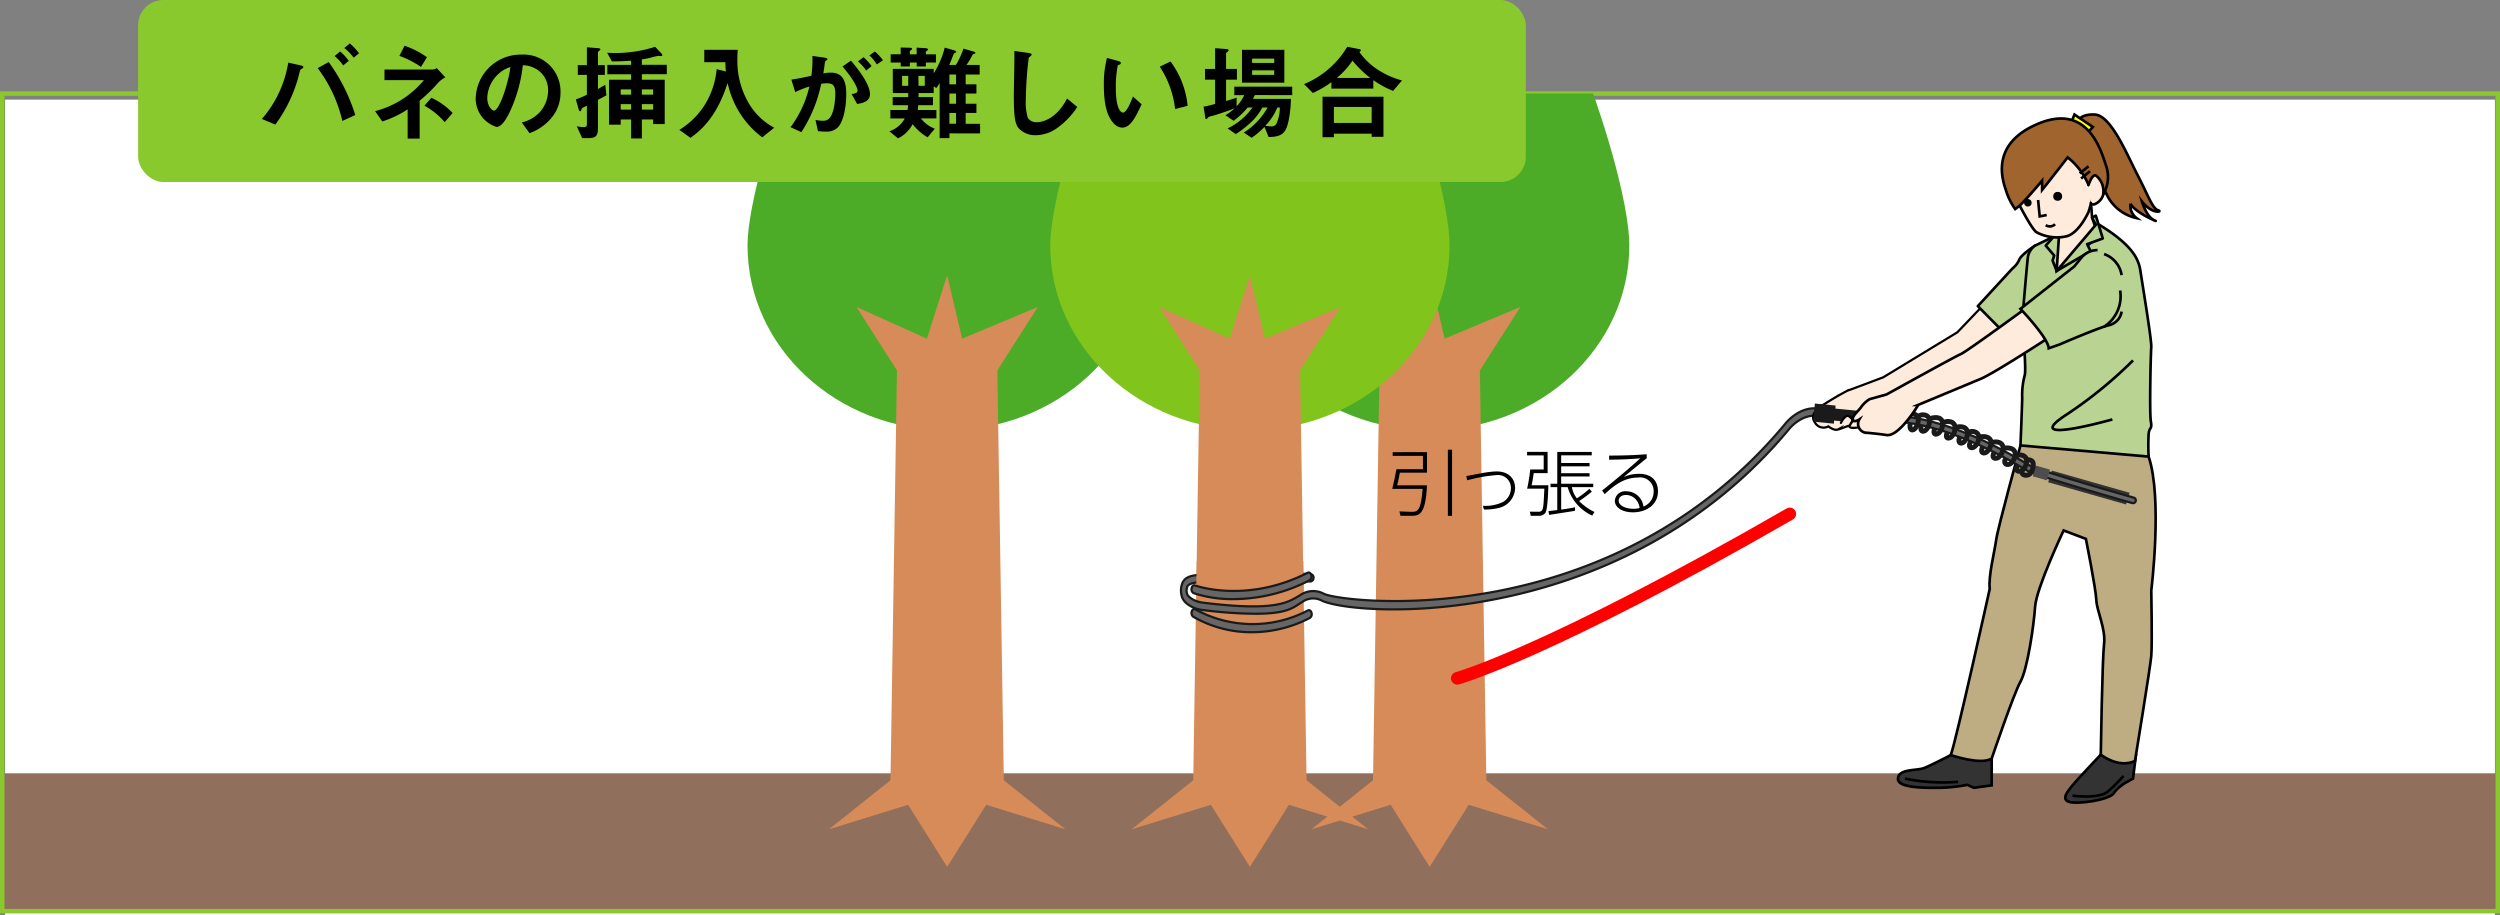
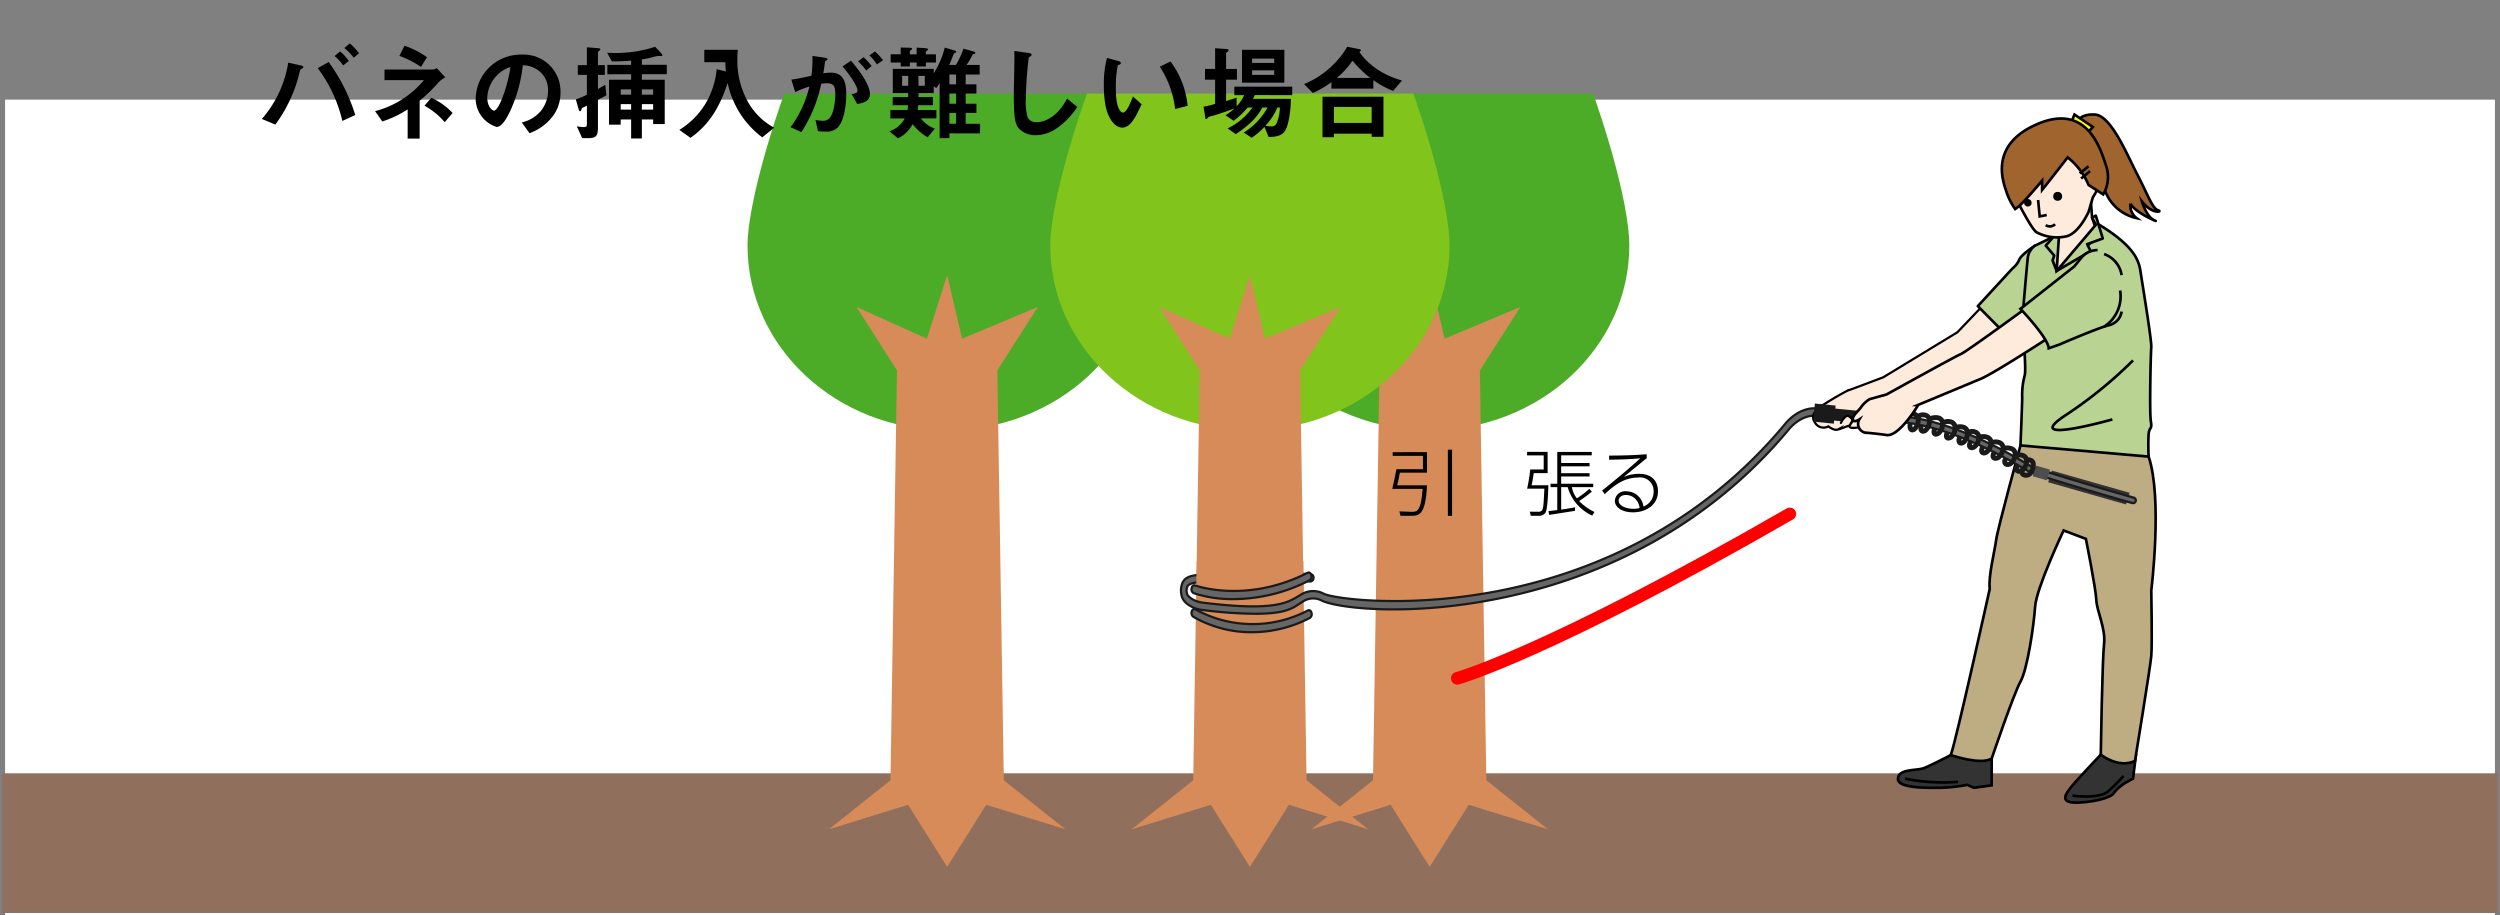
<svg xmlns="http://www.w3.org/2000/svg" width="407.657" height="149.247" viewBox="0 0 407.657 149.247">
  <rect x="0" y="0" width="407.657" height="149.247" fill="#808080" stroke="none" />
  <defs>
    <clipPath id="clip-path">
      <rect id="長方形_264" data-name="長方形 264" width="268.972" height="133.322" transform="translate(-1601.862 2187.251)" fill="none" />
    </clipPath>
  </defs>
  <g id="グループ_749" data-name="グループ 749" transform="translate(-928.172 -1052.753)">
    <rect id="長方形_266" data-name="長方形 266" width="406" height="133" transform="translate(929 1069)" fill="#fff" />
    <g id="グループ_747" data-name="グループ 747" transform="translate(2636.912 -1119.242)">
      <rect id="長方形_258" data-name="長方形 258" width="406.928" height="22.78" transform="translate(-1708.376 2298.092)" fill="#916f5d" />
-       <rect id="長方形_259" data-name="長方形 259" width="406.928" height="133.322" transform="translate(-1708.376 2187.251)" fill="none" stroke="#8ac92e" stroke-miterlimit="10" stroke-width="0.729" />
      <g id="グループ_743" data-name="グループ 743">
        <g id="グループ_742" data-name="グループ 742" clip-path="url(#clip-path)">
          <path id="パス_4584" data-name="パス 4584" d="M-1554.294,2148.947c-15.126,0-32.556,50.106-32.556,63.057,0,16.647,14.576,30.142,32.556,30.142s32.555-13.5,32.555-30.142C-1521.739,2198.49-1539.169,2148.947-1554.294,2148.947Z" fill="#4dac27" />
          <path id="パス_4585" data-name="パス 4585" d="M-1545.054,2299.231l-1.056-66.842,6.6-10.337-12.343,5.168-2.442-10.336-3.3,10.336-11.485-5.168,6.6,10.337-1.056,66.842-10.033,7.987,12.907-3.994,6.367,10.127,6.367-10.127,12.907,3.994Z" fill="#d68b59" />
          <path id="パス_4586" data-name="パス 4586" d="M-1475.613,2148.947c-15.125,0-32.555,50.106-32.555,63.057,0,16.647,14.576,30.142,32.555,30.142s32.556-13.5,32.556-30.142C-1443.057,2198.49-1460.487,2148.947-1475.613,2148.947Z" fill="#4dac27" />
          <path id="パス_4587" data-name="パス 4587" d="M-1466.372,2299.231l-1.056-66.842,6.6-10.337-12.343,5.168-2.442-10.336-3.3,10.336-11.485-5.168,6.6,10.337-1.056,66.842-10.033,7.987,12.907-3.994,6.367,10.127,6.367-10.127,12.907,3.994Z" fill="#d68b59" />
          <path id="パス_4588" data-name="パス 4588" d="M-1504.928,2148.947c-15.125,0-32.555,50.106-32.555,63.057,0,16.647,14.576,30.142,32.555,30.142s32.556-13.5,32.556-30.142C-1472.372,2198.49-1489.8,2148.947-1504.928,2148.947Z" fill="#80c41c" />
          <path id="パス_4589" data-name="パス 4589" d="M-1495.687,2299.231l-1.056-66.842,6.6-10.337-12.343,5.168-2.442-10.336-3.3,10.336-11.485-5.168,6.6,10.337-1.056,66.842-10.033,7.987,12.907-3.994,6.367,10.127,6.367-10.127,12.907,3.994Z" fill="#d68b59" />
          <path id="パス_4590" data-name="パス 4590" d="M-1504.084,2272.077a70.946,70.946,0,0,1-8.722-.634c-1.2-.15-3.006-.983-3.263-2.363a3.215,3.215,0,0,1,.206-2.164c.517-.927,1.559-1.088,2.765-1.191a162.849,162.849,0,0,1,18.109-.108.558.558,0,0,1,.437.623.588.588,0,0,1-.473.575,161.563,161.563,0,0,0-18.013.106c-.94.081-1.806.2-2.091.705a1.835,1.835,0,0,0-.055,1.169c.1.528,1.255,1.3,2.465,1.454,12.4,1.561,14.116-.168,15.956-1.181a3.681,3.681,0,0,1,3.964-.21c3.819,1.556,46.795,6.367,75.157-27.75.087-.114,2.474-3.168,5.835-2.412a.6.6,0,0,1,.371.692c-.042.328-.279.549-.525.489-2.9-.648-5.033,2.07-5.053,2.1-27.106,32.6-69.351,30.757-76.054,28.026a3.016,3.016,0,0,0-3.344.172C-1497.781,2270.927-1498.448,2272.077-1504.084,2272.077Z" fill="#666" stroke="#1a1a1a" stroke-linecap="round" stroke-linejoin="round" stroke-width="0.365" />
          <path id="パス_4591" data-name="パス 4591" d="M-1513.7,2269.248l.1-5.78,17.387.01.073,4.944Z" fill="#d68b59" />
          <path id="パス_4592" data-name="パス 4592" d="M-1504.578,2275.087a18.912,18.912,0,0,1-9.6-2.533.784.784,0,0,1-.227-.858c.1-.326.369-.473.6-.327a19.361,19.361,0,0,0,18.347.161c.235-.12.494.057.577.4a.749.749,0,0,1-.276.828A20.594,20.594,0,0,1-1504.578,2275.087Z" fill="#666" stroke="#1a1a1a" stroke-linecap="round" stroke-linejoin="round" stroke-width="0.365" />
          <path id="パス_4593" data-name="パス 4593" d="M-1507.563,2269.687a19.9,19.9,0,0,1-6.546-.978.708.708,0,0,1-.322-.792c.063-.346.311-.557.552-.463.082.031,8.352,3.03,18.378-2.064.236-.122.494.058.578.4a.749.749,0,0,1-.276.828A27.183,27.183,0,0,1-1507.563,2269.687Z" fill="#666" stroke="#1a1a1a" stroke-linecap="round" stroke-linejoin="round" stroke-width="0.365" />
          <path id="パス_4594" data-name="パス 4594" d="M-1471.106,2282.6s14.791-4.1,54.216-26.8" fill="none" stroke="#ff0001" stroke-linecap="round" stroke-linejoin="round" stroke-width="2.067" />
          <g id="グループ_740" data-name="グループ 740">
            <path id="パス_4595" data-name="パス 4595" d="M-1408.991,2242c.849-.929.283-1.495-.243-1.617s-1.374,1.132-1.374,1.132c.485-.889.2-.889-.485-1.14s-1.658.574-1.658.574" fill="#feebdc" stroke="#000" stroke-miterlimit="10" stroke-width="0.435" />
-             <path id="パス_4596" data-name="パス 4596" d="M-1408.854,2236.436s-1.956,2.132-1.673,2.577,1.455.445,1.94,0,1.334-1.334,1.334-1.334l1.7.04" fill="#feebdc" stroke="#000" stroke-miterlimit="10" stroke-width="0.435" />
            <g id="グループ_739" data-name="グループ 739">
              <path id="パス_4597" data-name="パス 4597" d="M-1369.96,2192s.1-1.416,2.765-1.328,5.243,6.442,6.989,9.819,2.463,5.513,3.347,5.778-.922.756-2.616-1.429c0,0,.733,2.518,2.016,3.07s-2.928-1.015-3.888-2.706a2.565,2.565,0,0,0,1,2.356,7.077,7.077,0,0,1-4.937-3.99C-1367.151,2199.966-1369.96,2192-1369.96,2192Z" fill="#a0642f" stroke="#000" stroke-miterlimit="10" stroke-width="0.435" />
              <path id="パス_4598" data-name="パス 4598" d="M-1385.046,2221.441l-4.527,4.744-12.074,7.33s-5.525,2.1-5.848,2.183a53.227,53.227,0,0,0-4.609,2.749c-.242.242-1.617,1.213-.647,2.506a1.592,1.592,0,0,0,2.143.566s1.011.809,1.617.485c0,0-.081.081.889-.283l.971-.363s-.364.485.889.4,1.576-1.132,2.425-1.738a11.163,11.163,0,0,0,1.941-2.264s14.553-7.317,15.442-7.681a64.252,64.252,0,0,0,5.377-3.881Z" fill="#feebdc" stroke="#000" stroke-miterlimit="10" stroke-width="0.365" />
              <path id="パス_4599" data-name="パス 4599" d="M-1386.232,2221.913l4.205,4.245,3.423-2.668s.417-8.288,1.064-9.864l.647-1.577s-2.224,1.415-2.588,2.3a3.6,3.6,0,0,1-1.091,1.415Z" fill="#b8d392" stroke="#000" stroke-linecap="round" stroke-linejoin="round" stroke-width="0.435" />
              <path id="パス_4600" data-name="パス 4600" d="M-1372.527,2209.947c-.122.04-4.366,2.1-4.366,2.1a2.832,2.832,0,0,0-1.173,1.86c-.161,1.212-.929,10.47-.929,10.47s.741,8.045.391,8.893a12.278,12.278,0,0,0-.391,3.6c0,.93-.283,7.762-.283,7.762s4.527,2.264,7.236,2.587,12.491-.121,13.664-.768a34.6,34.6,0,0,1,0-3.679c.121-1.253.606-.646.363-2.061s-.027-11.009.067-12.074-1.482-10.524-1.764-12.424-1.213-4.2-6.711-7.56Z" fill="#b8d392" stroke="#000" stroke-miterlimit="10" stroke-width="0.435" />
              <path id="パス_4601" data-name="パス 4601" d="M-1373.376,2216.173v-5.255l.445-1.415v-1.132l5.134-3.477.2,2.587,1.051,3.052Z" fill="#feebdc" stroke="#000" stroke-miterlimit="10" stroke-width="0.435" />
              <path id="パス_4602" data-name="パス 4602" d="M-1371.3,2192.7l.828-2.027,3,2.027-1.13,1.232Z" fill="#ffff01" stroke="#000" stroke-miterlimit="10" stroke-width="0.435" />
              <line id="線_422" data-name="線 422" x1="1.334" y2="2.304" transform="translate(-1405.555 2238.083)" fill="#fff" stroke="#000" stroke-miterlimit="10" stroke-width="0.435" />
              <path id="パス_4603" data-name="パス 4603" d="M-1373.376,2216.173l.445-6.67-2.223,2.547,1.375,1.617-.263.808Z" fill="#b8d392" stroke="#000" stroke-linecap="round" stroke-linejoin="round" stroke-width="0.435" />
              <path id="パス_4604" data-name="パス 4604" d="M-1373.376,2216.173l6.387-7.519-.606-1.172.606-.323,1.132,3.719-2.547.93.566,1.132Z" fill="#b8d392" stroke="#000" stroke-linecap="round" stroke-linejoin="round" stroke-width="0.435" />
              <path id="パス_4605" data-name="パス 4605" d="M-1365.643,2213.424a4.329,4.329,0,0,1,2.858,3.436" fill="none" stroke="#000" stroke-miterlimit="10" stroke-width="0.435" />
              <path id="パス_4606" data-name="パス 4606" d="M-1360.925,2230.766a70.31,70.31,0,0,1-11.158,9.042c-7.195,4.824,7.792.579,7.792.579" fill="none" stroke="#000" stroke-miterlimit="10" stroke-width="0.435" />
              <path id="パス_4607" data-name="パス 4607" d="M-1390.643,2295.123s-3.108,1.617-4.32,2.1-4.124.081-4.286,1.7,4.528,1.537,6.711,1.537a27.48,27.48,0,0,0,4.609-.486l1.051.486,2.91-.405v-4.366Z" fill="#333" stroke="#000" stroke-miterlimit="10" stroke-width="0.435" />
              <path id="パス_4608" data-name="パス 4608" d="M-1366.181,2295.042s-4.042,4.286-4.608,5.013-1.94,2.183-.647,2.668,6.711-.242,7.438-1.455,3.073-2.309,3.073-2.309l.479-3.836Z" fill="#333" stroke="#000" stroke-miterlimit="10" stroke-width="0.435" />
              <path id="パス_4609" data-name="パス 4609" d="M-1379.278,2244.632s-3.72,13.543-3.962,15.4-1.294,5.9-1.051,8c0,0-5.508,24.9-6.352,27.085,0,0,4.9,1.7,6.675.566,0,0,3.558-10.51,4.69-12.532s2.183-9.136,2.385-12.208,4.649-12.451,4.649-12.451l3.633,1.374s1.622,8.085,1.7,9.945,1.559,4.689,1.265,7.2-.538,18.029-.538,18.029,2.83,2.315,5.579,1.036c0,0,2.487-15.184,2.658-17.125s0-10.672,0-10.672,1.87-15.038-.434-21.83Z" fill="#beac83" stroke="#000" stroke-miterlimit="10" stroke-width="0.435" />
              <path id="パス_4610" data-name="パス 4610" d="M-1398.117,2298.959a31.037,31.037,0,0,0,8.651.53" fill="none" stroke="#000" stroke-miterlimit="10" stroke-width="0.435" />
              <path id="パス_4611" data-name="パス 4611" d="M-1370.789,2301.753c.243,0,4.366.566,5.821-.728a30.315,30.315,0,0,0,2.507-2.506" fill="none" stroke="#000" stroke-miterlimit="10" stroke-width="0.435" />
              <g id="グループ_737" data-name="グループ 737">
                <path id="パス_4612" data-name="パス 4612" d="M-1362.074,2254.252l-12.689-3.622.6-1.9,12.689,3.622Z" fill="#333" />
                <path id="パス_4613" data-name="パス 4613" d="M-1360.926,2254.042a.457.457,0,0,1-.125-.018c-1.614-.457-15.81-4.493-17.226-5.349-15.633-9.457-23.829-7.857-23.908-7.84a.455.455,0,0,1-.544-.351.458.458,0,0,1,.349-.545c.341-.078,8.58-1.727,24.578,7.953.99.6,10.71,3.468,17,5.251a.456.456,0,0,1,.316.565A.458.458,0,0,1-1360.926,2254.042Z" fill="#666" stroke="#1a1a1a" stroke-linecap="round" stroke-linejoin="round" stroke-width="0.365" />
                <rect id="長方形_260" data-name="長方形 260" width="2.393" height="1.82" transform="translate(-1376.779 2247.912) rotate(15.93)" fill="#4d4d4d" />
              </g>
              <g id="グループ_738" data-name="グループ 738">
                <rect id="長方形_261" data-name="長方形 261" width="1.965" height="10.837" transform="translate(-1400.121 2239.538) rotate(95.581)" fill="#1a1a1a" />
                <rect id="長方形_262" data-name="長方形 262" width="2.965" height="3.4" transform="translate(-1409.416 2238.127) rotate(95.581)" fill="#1a1a1a" />
                <rect id="長方形_263" data-name="長方形 263" width="2.571" height="1.469" transform="translate(-1400.091 2239.236) rotate(95.581)" fill="#1a1a1a" />
              </g>
              <path id="パス_4614" data-name="パス 4614" d="M-1378.373,2249.673a.959.959,0,0,1-.6-.188.71.71,0,0,1-.143-.926l.328.162c-.1.211-.09.372.042.476a.759.759,0,0,0,.866-.056,2,2,0,0,0,.5-1.39c-.006-.245-.067-.376-.123-.417a.624.624,0,0,0-.446-.164.255.255,0,0,0-.162.1l-.311-.193a.607.607,0,0,1,.4-.264.944.944,0,0,1,.741.227.868.868,0,0,1,.27.7,2.339,2.339,0,0,1-.636,1.683A1.161,1.161,0,0,1-1378.373,2249.673Z" fill="#999" stroke="#1a1a1a" stroke-linecap="round" stroke-linejoin="round" stroke-width="0.438" />
              <path id="パス_4615" data-name="パス 4615" d="M-1379.484,2249.028a.671.671,0,0,1-.44-.149c-.094-.08-.376-.384-.043-.966l.318.182c-.13.227-.144.415-.039.5a.53.53,0,0,0,.622-.1,1.87,1.87,0,0,0,.614-1.441.741.741,0,0,0-.478-.6,1.266,1.266,0,0,0-1.127.084l-.2-.305a1.622,1.622,0,0,1,1.478-.113,1.109,1.109,0,0,1,.693.888,2.21,2.21,0,0,1-.745,1.775A1.045,1.045,0,0,1-1379.484,2249.028Z" fill="#999" stroke="#1a1a1a" stroke-linecap="round" stroke-linejoin="round" stroke-width="0.438" />
              <path id="パス_4616" data-name="パス 4616" d="M-1381.368,2247.922a.7.7,0,0,1-.439-.144.743.743,0,0,1-.092-.961l.328.162c-.116.236-.119.423-.007.512a.551.551,0,0,0,.647-.109,1.866,1.866,0,0,0,.614-1.439.742.742,0,0,0-.478-.606,1.64,1.64,0,0,0-1.209,0l-.152-.334a1.965,1.965,0,0,1,1.51,0,1.105,1.105,0,0,1,.692.89,2.207,2.207,0,0,1-.744,1.773A1.075,1.075,0,0,1-1381.368,2247.922Z" fill="#999" stroke="#1a1a1a" stroke-linecap="round" stroke-linejoin="round" stroke-width="0.438" />
              <path id="パス_4617" data-name="パス 4617" d="M-1383.341,2246.916a.61.61,0,0,1-.384-.125c-.091-.072-.366-.357-.067-.963l.328.162c-.117.239-.131.437-.033.514s.352.055.581-.132a1.866,1.866,0,0,0,.614-1.44.742.742,0,0,0-.478-.6,1.615,1.615,0,0,0-1.268.088l-.175-.322a1.963,1.963,0,0,1,1.592-.1,1.11,1.11,0,0,1,.693.889,2.209,2.209,0,0,1-.745,1.773A1.064,1.064,0,0,1-1383.341,2246.916Z" fill="#999" stroke="#1a1a1a" stroke-linecap="round" stroke-linejoin="round" stroke-width="0.438" />
              <path id="パス_4618" data-name="パス 4618" d="M-1385.239,2246.043a.554.554,0,0,1-.347-.115c-.253-.2-.273-.584-.055-1.026l.328.162c-.16.326-.124.514-.044.577s.279.047.486-.123a1.863,1.863,0,0,0,.613-1.44.743.743,0,0,0-.477-.6,1.617,1.617,0,0,0-1.233.037l-.163-.328a1.94,1.94,0,0,1,1.544-.043,1.107,1.107,0,0,1,.693.889,2.209,2.209,0,0,1-.745,1.773A.97.97,0,0,1-1385.239,2246.043Z" fill="#999" stroke="#1a1a1a" stroke-linecap="round" stroke-linejoin="round" stroke-width="0.438" />
              <path id="パス_4619" data-name="パス 4619" d="M-1387.222,2245.183a.549.549,0,0,1-.347-.115c-.253-.2-.273-.584-.055-1.026l.328.162c-.16.325-.124.514-.045.577s.28.047.487-.123a1.867,1.867,0,0,0,.613-1.441.743.743,0,0,0-.477-.6,1.107,1.107,0,0,0-1.08.131l-.23-.285a1.472,1.472,0,0,1,1.458-.18,1.111,1.111,0,0,1,.693.889,2.212,2.212,0,0,1-.745,1.774A.969.969,0,0,1-1387.222,2245.183Z" fill="#999" stroke="#1a1a1a" stroke-linecap="round" stroke-linejoin="round" stroke-width="0.438" />
              <path id="パス_4620" data-name="パス 4620" d="M-1388.939,2244.439a.534.534,0,0,1-.286-.081c-.278-.173-.343-.557-.174-1.027l.346.123c-.118.327-.074.533.021.593s.267.023.456-.173a1.859,1.859,0,0,0,.448-1.5.739.739,0,0,0-.543-.548,1.543,1.543,0,0,0-1.169.115l-.189-.315a1.9,1.9,0,0,1,1.469-.149,1.106,1.106,0,0,1,.788.807,2.207,2.207,0,0,1-.54,1.845A.912.912,0,0,1-1388.939,2244.439Z" fill="#999" stroke="#1a1a1a" stroke-linecap="round" stroke-linejoin="round" stroke-width="0.438" />
              <path id="パス_4621" data-name="パス 4621" d="M-1391.037,2243.618a.509.509,0,0,1-.27-.074c-.117-.073-.363-.309-.142-.927l.346.123c-.1.282-.078.45-.01.492s.29.009.517-.225a1.866,1.866,0,0,0,.448-1.5.737.737,0,0,0-.543-.546,1.473,1.473,0,0,0-1.172.166l-.207-.3a1.823,1.823,0,0,1,1.49-.213,1.11,1.11,0,0,1,.788.806,2.211,2.211,0,0,1-.54,1.846A1.037,1.037,0,0,1-1391.037,2243.618Z" fill="#999" stroke="#1a1a1a" stroke-linecap="round" stroke-linejoin="round" stroke-width="0.438" />
              <path id="パス_4622" data-name="パス 4622" d="M-1393.061,2242.978a.5.5,0,0,1-.271-.074c-.116-.073-.362-.308-.141-.927l.346.123c-.1.283-.078.451-.01.493s.293.006.517-.225a1.861,1.861,0,0,0,.447-1.5.737.737,0,0,0-.542-.547,1.913,1.913,0,0,0-1.336.2l-.186-.317a2.232,2.232,0,0,1,1.633-.237,1.107,1.107,0,0,1,.787.806,2.212,2.212,0,0,1-.539,1.846A1.039,1.039,0,0,1-1393.061,2242.978Z" fill="#999" stroke="#1a1a1a" stroke-linecap="round" stroke-linejoin="round" stroke-width="0.438" />
              <path id="パス_4623" data-name="パス 4623" d="M-1395.155,2242.5a.514.514,0,0,1-.249-.062c-.128-.07-.408-.307-.248-1l.358.084c-.085.362-.018.544.066.59s.263,0,.46-.2a1.861,1.861,0,0,0,.448-1.5.74.74,0,0,0-.543-.547,1.09,1.09,0,0,0-1.058.252l-.26-.259a1.474,1.474,0,0,1,1.428-.343,1.107,1.107,0,0,1,.789.807,2.2,2.2,0,0,1-.541,1.845A.951.951,0,0,1-1395.155,2242.5Z" fill="#999" stroke="#1a1a1a" stroke-linecap="round" stroke-linejoin="round" stroke-width="0.438" />
              <path id="パス_4624" data-name="パス 4624" d="M-1396.908,2242.287a.482.482,0,0,1-.212-.05c-.289-.141-.409-.54-.331-1.093l.363.051c-.059.417.026.663.129.713.084.042.22-.026.362-.173a1.862,1.862,0,0,0,.449-1.493.754.754,0,0,0-.545-.555c-.853-.272-2.943,1.054-3.673,1.59l-.217-.3c.283-.208,2.811-2.034,4-1.643a1.117,1.117,0,0,1,.786.815,2.2,2.2,0,0,1-.54,1.837A.838.838,0,0,1-1396.908,2242.287Z" fill="#999" stroke="#1a1a1a" stroke-linecap="round" stroke-linejoin="round" stroke-width="0.438" />
              <path id="パス_4625" data-name="パス 4625" d="M-1380.522,2203.321s2.948,6.036,3.884,6.551a6.95,6.95,0,0,0,4.865.655c2.059-.515,3.6-3.977,3.6-3.977l.7-2.38a13.561,13.561,0,0,0,1.7-3.8c.187-1.4-1.918-7.767-5.521-7.673S-1383.9,2193.142-1380.522,2203.321Z" fill="#feebdc" stroke="#000" stroke-miterlimit="10" stroke-width="0.435" />
              <path id="パス_4626" data-name="パス 4626" d="M-1371.585,2197.66s-2.9,3.741-4.164,5.309v-1.519s-2.253,2.714-3.653,4.07l-.745.562a10.942,10.942,0,0,1-1.357-2.62c-.281-1.076-3.416-7.626,4.959-11.229s10.434,4.491,11.276,6.924a5.627,5.627,0,0,1-.515,4.539l-2.392-1.544A11.187,11.187,0,0,0-1371.585,2197.66Z" fill="#a0642f" stroke="#000" stroke-miterlimit="10" stroke-width="0.435" />
-               <path id="パス_4627" data-name="パス 4627" d="M-1368.176,2202.152s.707-2.233,1.41-1.357a3.323,3.323,0,0,1,.982,2.9c-.234,1.216-1.871,2.1-2.012,1.4" fill="#feebdc" stroke="#000" stroke-linecap="round" stroke-linejoin="round" stroke-width="0.435" />
              <path id="パス_4628" data-name="パス 4628" d="M-1408.556,2240.953s.737-1.536,1.344-1.051.727.485.081,1.456c0,0,1.137-1.915,2.243-1.213.869.551-.667,1.44-.667,1.44" fill="#feebdc" stroke="#000" stroke-linecap="round" stroke-miterlimit="10" stroke-width="0.365" />
              <path id="パス_4629" data-name="パス 4629" d="M-1401.108,2242.934c-1.561-.237-3.558-.4-3.558-.4a1.46,1.46,0,0,1-.889-2.143s-.93.607-1.051,0,.93-1.374,1.415-2.1a4.549,4.549,0,0,1,1.329-1.213l2.754-.765s11.238-6.228,12.128-6.592,11.036-7.8,11.036-7.8l3.274,5.134s-8.853,5.781-11.076,6.711-10.188,4.244-10.188,4.244S-1399.053,2243.246-1401.108,2242.934Z" fill="#feebdc" stroke="#000" stroke-miterlimit="10" stroke-width="0.435" />
              <path id="パス_4630" data-name="パス 4630" d="M-1366.706,2212.777a3.482,3.482,0,0,0-2.688,1.293l-1.112,1.375-8.772,6.913s4.527,4.729,4.608,6.427l1.738-.606s6.63-2.87,8.247-3.194a2.687,2.687,0,0,0,1.9-2.183" fill="#b8d392" stroke="#000" stroke-miterlimit="10" stroke-width="0.435" />
              <path id="パス_4631" data-name="パス 4631" d="M-1363.027,2219.366a5.9,5.9,0,0,1-2.616,5.9" fill="none" stroke="#000" stroke-miterlimit="10" stroke-width="0.435" />
              <circle id="楕円形_427" data-name="楕円形 427" cx="0.611" cy="0.611" r="0.611" transform="translate(-1378.682 2204.453)" />
              <circle id="楕円形_428" data-name="楕円形 428" cx="0.731" cy="0.731" r="0.731" transform="translate(-1373.939 2203.278)" />
              <path id="パス_4632" data-name="パス 4632" d="M-1376.4,2204.609l.257,2.67,1.146-.223" fill="#feebdc" stroke="#000" stroke-miterlimit="10" stroke-width="0.435" />
              <path id="パス_4633" data-name="パス 4633" d="M-1375.155,2208.7a1.155,1.155,0,0,0,1.512-.149" fill="#feebdc" stroke="#000" stroke-miterlimit="10" stroke-width="0.435" />
              <line id="線_423" data-name="線 423" x1="1.441" y2="1.168" transform="translate(-1369.617 2199.104)" fill="#feebdc" stroke="#000" stroke-miterlimit="10" stroke-width="0.435" />
              <line id="線_424" data-name="線 424" x1="1.46" y2="1.209" transform="translate(-1369.393 2199.896)" fill="#feebdc" stroke="#000" stroke-miterlimit="10" stroke-width="0.435" />
            </g>
          </g>
          <g id="グループ_741" data-name="グループ 741">
            <path id="パス_4634" data-name="パス 4634" d="M-1476.051,2245.723v3.346h-4.429c0,.036-.237,1.355-.436,2.063h4.865c-.224,4.971-1.355,4.971-2.663,4.971h-1.66l-.178-.718,1.874.07c1.025.034,1.638-.024,1.92-3.747h-4.959c.176-.637.589-2.6.682-3.2h4.325v-2.18h-4.937v-.6Zm4.088-.4v10.791h-.683v-10.791Z" />
-             <path id="パス_4635" data-name="パス 4635" d="M-1466.936,2254.477a6.779,6.779,0,0,0,3.228-.6,2.608,2.608,0,0,0,1.343-2.275,2.1,2.1,0,0,0-2.38-2.132,25.239,25.239,0,0,0-4.759.847l-.13-.693c.413-.072,2.273-.425,2.65-.5a16.069,16.069,0,0,1,2.251-.259c2.239,0,3.052,1.4,3.052,2.721a3.416,3.416,0,0,1-2.793,3.264,10.179,10.179,0,0,1-2.285.235Z" />
            <path id="パス_4636" data-name="パス 4636" d="M-1456.378,2249.14h-2.273c-.047.459-.224,1.484-.341,1.979h2.732c-.023.871-.1,3.887-.482,4.5a1.3,1.3,0,0,1-1.144.483h-1.248l-.142-.672,1.4.012a.678.678,0,0,0,.6-.259c.235-.377.258-1.355.364-3.5h-2.815a24.969,24.969,0,0,0,.507-3.134h2.2v-2.3h-2.709v-.566h3.345Zm7.211,3.016a22.21,22.21,0,0,1-2.073,1.543,8.7,8.7,0,0,0,2.5,1.779l-.365.589a7.279,7.279,0,0,1-4.006-4.642h-1.06v3.664c1.013-.141,1.591-.235,2.262-.377v.578c-.247.047-3.865.612-4.229.66l-.106-.613c.153-.012,1.2-.141,1.436-.164v-3.748h-1.095v-.553h1.095v-5.185h5.621v.555h-4.984v1.249h4.63v.541h-4.63v1.12h4.63v.542h-4.63v1.178h5.23v.553h-3.486a4.169,4.169,0,0,0,.813,1.827,14.174,14.174,0,0,0,2.038-1.544Z" />
            <path id="パス_4637" data-name="パス 4637" d="M-1440.225,2246.725c-.26.2-.33.247-.966.777-2.026,1.65-2.31,1.885-2.78,2.274a6.037,6.037,0,0,1,2.474-.518c2.45,0,3.11,1.531,3.11,2.838,0,2.322-2.05,3.441-4.064,3.441-1.7,0-2.969-.754-2.969-1.9a1.677,1.677,0,0,1,1.873-1.531,2.811,2.811,0,0,1,2.791,2.486,2.559,2.559,0,0,0,1.662-2.486,2.2,2.2,0,0,0-2.545-2.239c-2.262,0-3.912,1.285-5.431,2.7l-.424-.589c.53-.412,3.428-2.721,6.221-5.242-1.639.129-2.686.187-5.079.223v-.671c2.309-.024,3.688-.036,6.127-.225Zm-1.626,6.892a2.143,2.143,0,0,0-1.756-.907c-.788,0-1.19.459-1.19.919,0,.8,1.12,1.331,2.393,1.331a3.956,3.956,0,0,0,1.025-.13A2.565,2.565,0,0,0-1441.851,2253.617Z" />
          </g>
        </g>
      </g>
      <g id="グループ_746" data-name="グループ 746">
-         <rect id="長方形_265" data-name="長方形 265" width="226.284" height="29.677" rx="4.134" transform="translate(-1686.22 2171.995)" fill="#8ac92e" />
        <g id="グループ_745" data-name="グループ 745">
          <g id="グループ_744" data-name="グループ 744">
            <path id="パス_4638" data-name="パス 4638" d="M-1659.433,2183.142a2.8,2.8,0,0,0-.323.221c-.069.085-.307,1.14-.375,1.361a23.7,23.7,0,0,1-3.708,7.589l-2.2-.919a18.415,18.415,0,0,0,4.3-9.188l2.059.459c.17.035.408.12.408.272C-1659.263,2183.023-1659.348,2183.074-1659.433,2183.142Zm6.516,8.575a22.9,22.9,0,0,0-4.015-8.609l1.786-1a29.694,29.694,0,0,1,4.338,8.643Zm.136-9.052a7.456,7.456,0,0,0-1.4-1.531l.9-.748a7.247,7.247,0,0,1,1.412,1.548Zm1.718-1.259a8.57,8.57,0,0,0-1.531-1.582l.9-.749a10.509,10.509,0,0,1,1.5,1.6Z" />
            <path id="パス_4639" data-name="パス 4639" d="M-1637.248,2185.438a24.708,24.708,0,0,1-3.063,2.978v6.175h-1.957v-4.763a16.891,16.891,0,0,1-4.134,1.973l-1.174-1.684a15.362,15.362,0,0,0,7.963-5.053h-6.432v-1.734h7.894a1.094,1.094,0,0,0,.613-.239l1.412,1.514A4.77,4.77,0,0,0-1637.248,2185.438Zm-2.842-2.534a16.249,16.249,0,0,0-3.522-1.8l.834-1.651a14.061,14.061,0,0,1,3.658,1.872Zm3.862,9.016a11.616,11.616,0,0,0-3.3-2.687l1.122-1.294a10.876,10.876,0,0,1,3.471,2.485Z" />
            <path id="パス_4640" data-name="パス 4640" d="M-1618.433,2190.712a8.215,8.215,0,0,1-3.964,3l-1.259-1.752a5.734,5.734,0,0,0,3.062-1.82,5.323,5.323,0,0,0,1.226-3.387,4.005,4.005,0,0,0-1.226-2.976,4.349,4.349,0,0,0-2.892-1.14,24.177,24.177,0,0,1-2.109,7.571c-.511,1.054-1.294,2.483-2.178,2.483a4.84,4.84,0,0,1-3.4-4.577,7.337,7.337,0,0,1,7.5-7.213,6.011,6.011,0,0,1,6.329,6.193A6.348,6.348,0,0,1-1618.433,2190.712Zm-9.153-6.549a5.569,5.569,0,0,0-1.7,3.776c0,1.379.782,2.094,1.089,2.094.885,0,2.347-4.441,2.688-7.1A5.032,5.032,0,0,0-1627.586,2184.163Z" />
            <path id="パス_4641" data-name="パス 4641" d="M-1611.237,2188.279v4.476c0,1.412-.272,1.768-1.667,1.768h-.9l-.885-1.938a5.883,5.883,0,0,0,1.124.135c.442,0,.527-.135.527-.561v-2.926c-.2.1-.426.2-.647.306a.378.378,0,0,0-.221.255c-.085.239-.119.341-.238.341-.136,0-.2-.188-.238-.307l-.46-1.617a19.474,19.474,0,0,0,1.8-.765V2184.2h-1.48v-1.583h1.48v-2.909l1.786.137c.136.017.409.033.409.187a.2.2,0,0,1-.1.17c-.289.237-.289.237-.289.357v2.058h1.123v1.583h-1.123v2.313c.426-.237.613-.357,1.191-.7l.187,1.719C-1610.267,2187.769-1610.4,2187.837-1611.237,2188.279Zm7.162-4.184v.9h3.726v7.231h-1.888v-.749h-1.838v3.1h-1.752v-3.1h-1.7v.851h-1.905V2185h3.606v-.9h-3.878v-1.531h3.878v-.681c-1.106.086-1.905.119-3.13.119l-.783-1.412a21.076,21.076,0,0,0,7.826-.97l1,1.055a.514.514,0,0,1,.188.306c0,.069-.052.153-.222.153-.068,0-.391-.033-.46-.033a11.388,11.388,0,0,0-1.241.3,13.289,13.289,0,0,1-1.43.272v.886h4.067v1.531Zm-1.752,2.483h-1.7v.851h1.7Zm0,2.4h-1.7v.886h1.7Zm3.59-2.4h-1.838v.851h1.838Zm0,2.4h-1.838v.886h1.838Z" />
            <path id="パス_4642" data-name="パス 4642" d="M-1584.442,2194.388a14.668,14.668,0,0,1-3.623-3.9,15.181,15.181,0,0,1-2.025-4.967c-1.293,4-3.113,6.907-6.057,8.948l-1.82-1.293a12.847,12.847,0,0,0,4.134-4.065,13.384,13.384,0,0,0,1.957-5.836l1.5.375c-.05-.511-.067-.835-.085-1.515h-3.436v-2.025h5.461c-.051.528-.068,1.174-.068,1.719a13.556,13.556,0,0,0,1.565,6.465,10.641,10.641,0,0,0,4.441,4.525Z" />
            <path id="パス_4643" data-name="パス 4643" d="M-1572.142,2192.788a2.555,2.555,0,0,1-1.94.664,11.728,11.728,0,0,1-1.276-.069l-.408-1.837a4.96,4.96,0,0,0,1.157.136,1.324,1.324,0,0,0,1.174-.476c.766-.952.9-3.1.9-3.913,0-1.31-.324-1.718-1.379-1.718a5.776,5.776,0,0,0-.918.084,22.836,22.836,0,0,1-3.233,7.878l-1.769-.8a18.046,18.046,0,0,0,3.079-6.635,15.46,15.46,0,0,0-2.313.918l-.63-2.041c1.293-.2,1.872-.323,3.267-.63a20.361,20.361,0,0,0,.17-3.232l2.041.289c.221.035.409.119.409.256,0,.068-.017.084-.188.186-.2.137-.2.137-.237.358-.085.68-.12.987-.256,1.752a7.115,7.115,0,0,1,1.242-.119c2.3,0,2.5,2.025,2.5,3.539C-1570.747,2189.828-1571.342,2192.022-1572.142,2192.788Zm3.165-3.844-.9-1.617c.612-.086.969-.17.969-.579,0-.424-.646-1.82-2.45-3.913l1.379-.952c.783.935,3.1,3.674,3.1,5.479C-1566.885,2188.654-1568.348,2188.858-1568.977,2188.944Zm1.48-5.444a7.615,7.615,0,0,0-1.344-1.5l.918-.68a10.43,10.43,0,0,1,1.311,1.445Zm1.735-1a6.793,6.793,0,0,0-1.208-1.463l.885-.646a7.759,7.759,0,0,1,1.327,1.429Z" />
            <path id="パス_4644" data-name="パス 4644" d="M-1553.921,2193.741v.782h-1.6v-9a7.1,7.1,0,0,1-.544.833l-.425-.289v1.106h-2.467a5.744,5.744,0,0,1-.018.646h2.365v1.327h-2.416a4.556,4.556,0,0,1-.067.783h3.045v1.378h-2.518a5.05,5.05,0,0,0,2.262,1.668l-1.173,1.412a8.462,8.462,0,0,1-2.45-2.145,5.242,5.242,0,0,1-2.382,2.315l-1.412-1.157a4.391,4.391,0,0,0,2.518-2.093h-2.348v-1.378h2.79a4.085,4.085,0,0,0,.085-.783h-2.5v-1.327h2.535v-.646h-2.518v-3.947h6.67v.731a14.088,14.088,0,0,0,1.8-4.2l1.531.443c.051.016.34.1.34.237a.146.146,0,0,1-.119.137c-.221.119-.255.135-.289.221-.238.6-.544,1.4-.731,1.787h1.1a14.591,14.591,0,0,0,1.225-2.655l1.617.46c.085.017.323.1.323.238,0,.068-.051.1-.119.119-.255.086-.307.1-.392.272a9.894,9.894,0,0,1-.936,1.566h2.144v1.565h-2.28v1.6h1.753v1.5h-1.753v1.668h1.753v1.5h-1.753v1.769h2.349v1.565Zm-3.845-11.551v.645h-1.5v-.645h-1.107v.645h-1.5v-.645h-1.633v-1.345h1.633v-1.1l1.464.033c.2,0,.391.034.391.188,0,.068-.034.084-.085.135-.273.205-.273.205-.273.29v.459h1.107v-1.089l1.412.086c.272.017.442.084.442.221,0,.05-.035.1-.187.221-.069.033-.17.1-.17.17v.391h1.65v1.345Zm-2.876,2.177h-1v1.616h1Zm2.7,0h-1.038c0,.136,0,.289.018,1.616h1.02Zm5.1-.221h-1.088v1.6h1.088Zm0,3.095h-1.088v1.668h1.088Zm0,3.166h-1.088v1.769h1.088Z" />
            <path id="パス_4645" data-name="パス 4645" d="M-1536.483,2192.958a6.144,6.144,0,0,1-3.386,1.089,3.78,3.78,0,0,1-2.484-.868c-.8-.7-1.072-1.564-1.072-5.647,0-1.038.136-6.091.085-7.231l2.263.323c.408.051.561.17.561.272,0,.136-.2.272-.476.494a64.266,64.266,0,0,0-.477,6.805,8.938,8.938,0,0,0,.324,3.011,1.64,1.64,0,0,0,1.5.714c.952,0,3.232-.595,4.9-3.862l1.668,1.379A12.716,12.716,0,0,1-1536.483,2192.958Z" />
            <path id="パス_4646" data-name="パス 4646" d="M-1525.749,2192.806a1.853,1.853,0,0,1-1.259-.563c-1.191-1.156-1.735-3.146-1.735-6.379a16.58,16.58,0,0,1,.51-4.423l1.871.51c.12.034.392.118.392.323,0,.188-.205.256-.493.358a17.556,17.556,0,0,0-.324,3.793c0,3.317.817,3.931,1.157,3.931.613,0,1.31-1.8,1.633-2.621l1.412,1.26C-1523.52,2191-1524.371,2192.806-1525.749,2192.806Zm8.626-3.029a15.844,15.844,0,0,0-2.5-6.908l1.752-.849a14.456,14.456,0,0,1,2.79,7.229Z" />
            <path id="パス_4647" data-name="パス 4647" d="M-1504.126,2187.5a5.068,5.068,0,0,1-.306.612h6.192c-.016,1.736-.34,4.237-.935,5.172-.511.8-1.344,1.038-2.7,1.056l-.681-1.668a10.9,10.9,0,0,1-2.092,1.787l-1.276-.851a11.2,11.2,0,0,0,3.878-4.084h-.85a9.2,9.2,0,0,1-1.667,2.229,16.748,16.748,0,0,1-2.671,2.11l-1.328-.935a10.473,10.473,0,0,0,4.05-3.4h-.783a12.929,12.929,0,0,1-2.28,2.161l-1.344-.9a9.605,9.605,0,0,0,1.5-1.122c-1.157.442-3.028,1.072-3.521,1.191-.63.152-.7.17-.8.289-.187.205-.238.272-.323.272a.139.139,0,0,1-.119-.119l-.306-1.905c.544-.1,1.292-.289,1.888-.442v-3.965h-1.65v-1.752h1.65v-3.385l1.974.152c.1.018.221.069.221.188s-.085.186-.187.272c-.085.051-.221.136-.221.254v2.519h1.769v1.752h-1.769v3.471c.6-.171,1.156-.341,1.718-.544v1.412a6.543,6.543,0,0,0,1.241-1.821h-1.616v-1.378h9.443v1.378Zm-2.093-2.024v-5.36h6.908v5.36Zm5.257-3.93h-3.606v.714h3.606Zm0,1.922h-3.606v.732h3.606Zm.511,6.056a9.743,9.743,0,0,1-1.957,2.978,4.6,4.6,0,0,0,.919.1.855.855,0,0,0,.9-.476,6.435,6.435,0,0,0,.544-2.6Z" />
            <path id="パス_4648" data-name="パス 4648" d="M-1481.584,2186.817a15.3,15.3,0,0,1-3.216-1.753v1.379h-6.839v-1.056a15.417,15.417,0,0,1-3.028,1.77l-1.43-1.447a14.734,14.734,0,0,0,7.044-6.09l1.99.392c.154.033.239.135.239.187,0,.067-.154.2-.255.272a10.871,10.871,0,0,0,2.687,2.671,13.68,13.68,0,0,0,4.271,1.973Zm-3.488,7.485v-.51h-6.159v.578h-1.854v-6.6h9.936v6.533Zm0-4.865h-6.159v2.6h6.159Zm-3.131-7.554a12.968,12.968,0,0,1-2.552,2.824h5.462A18.009,18.009,0,0,1-1488.2,2181.883Z" />
          </g>
        </g>
      </g>
    </g>
  </g>
</svg>